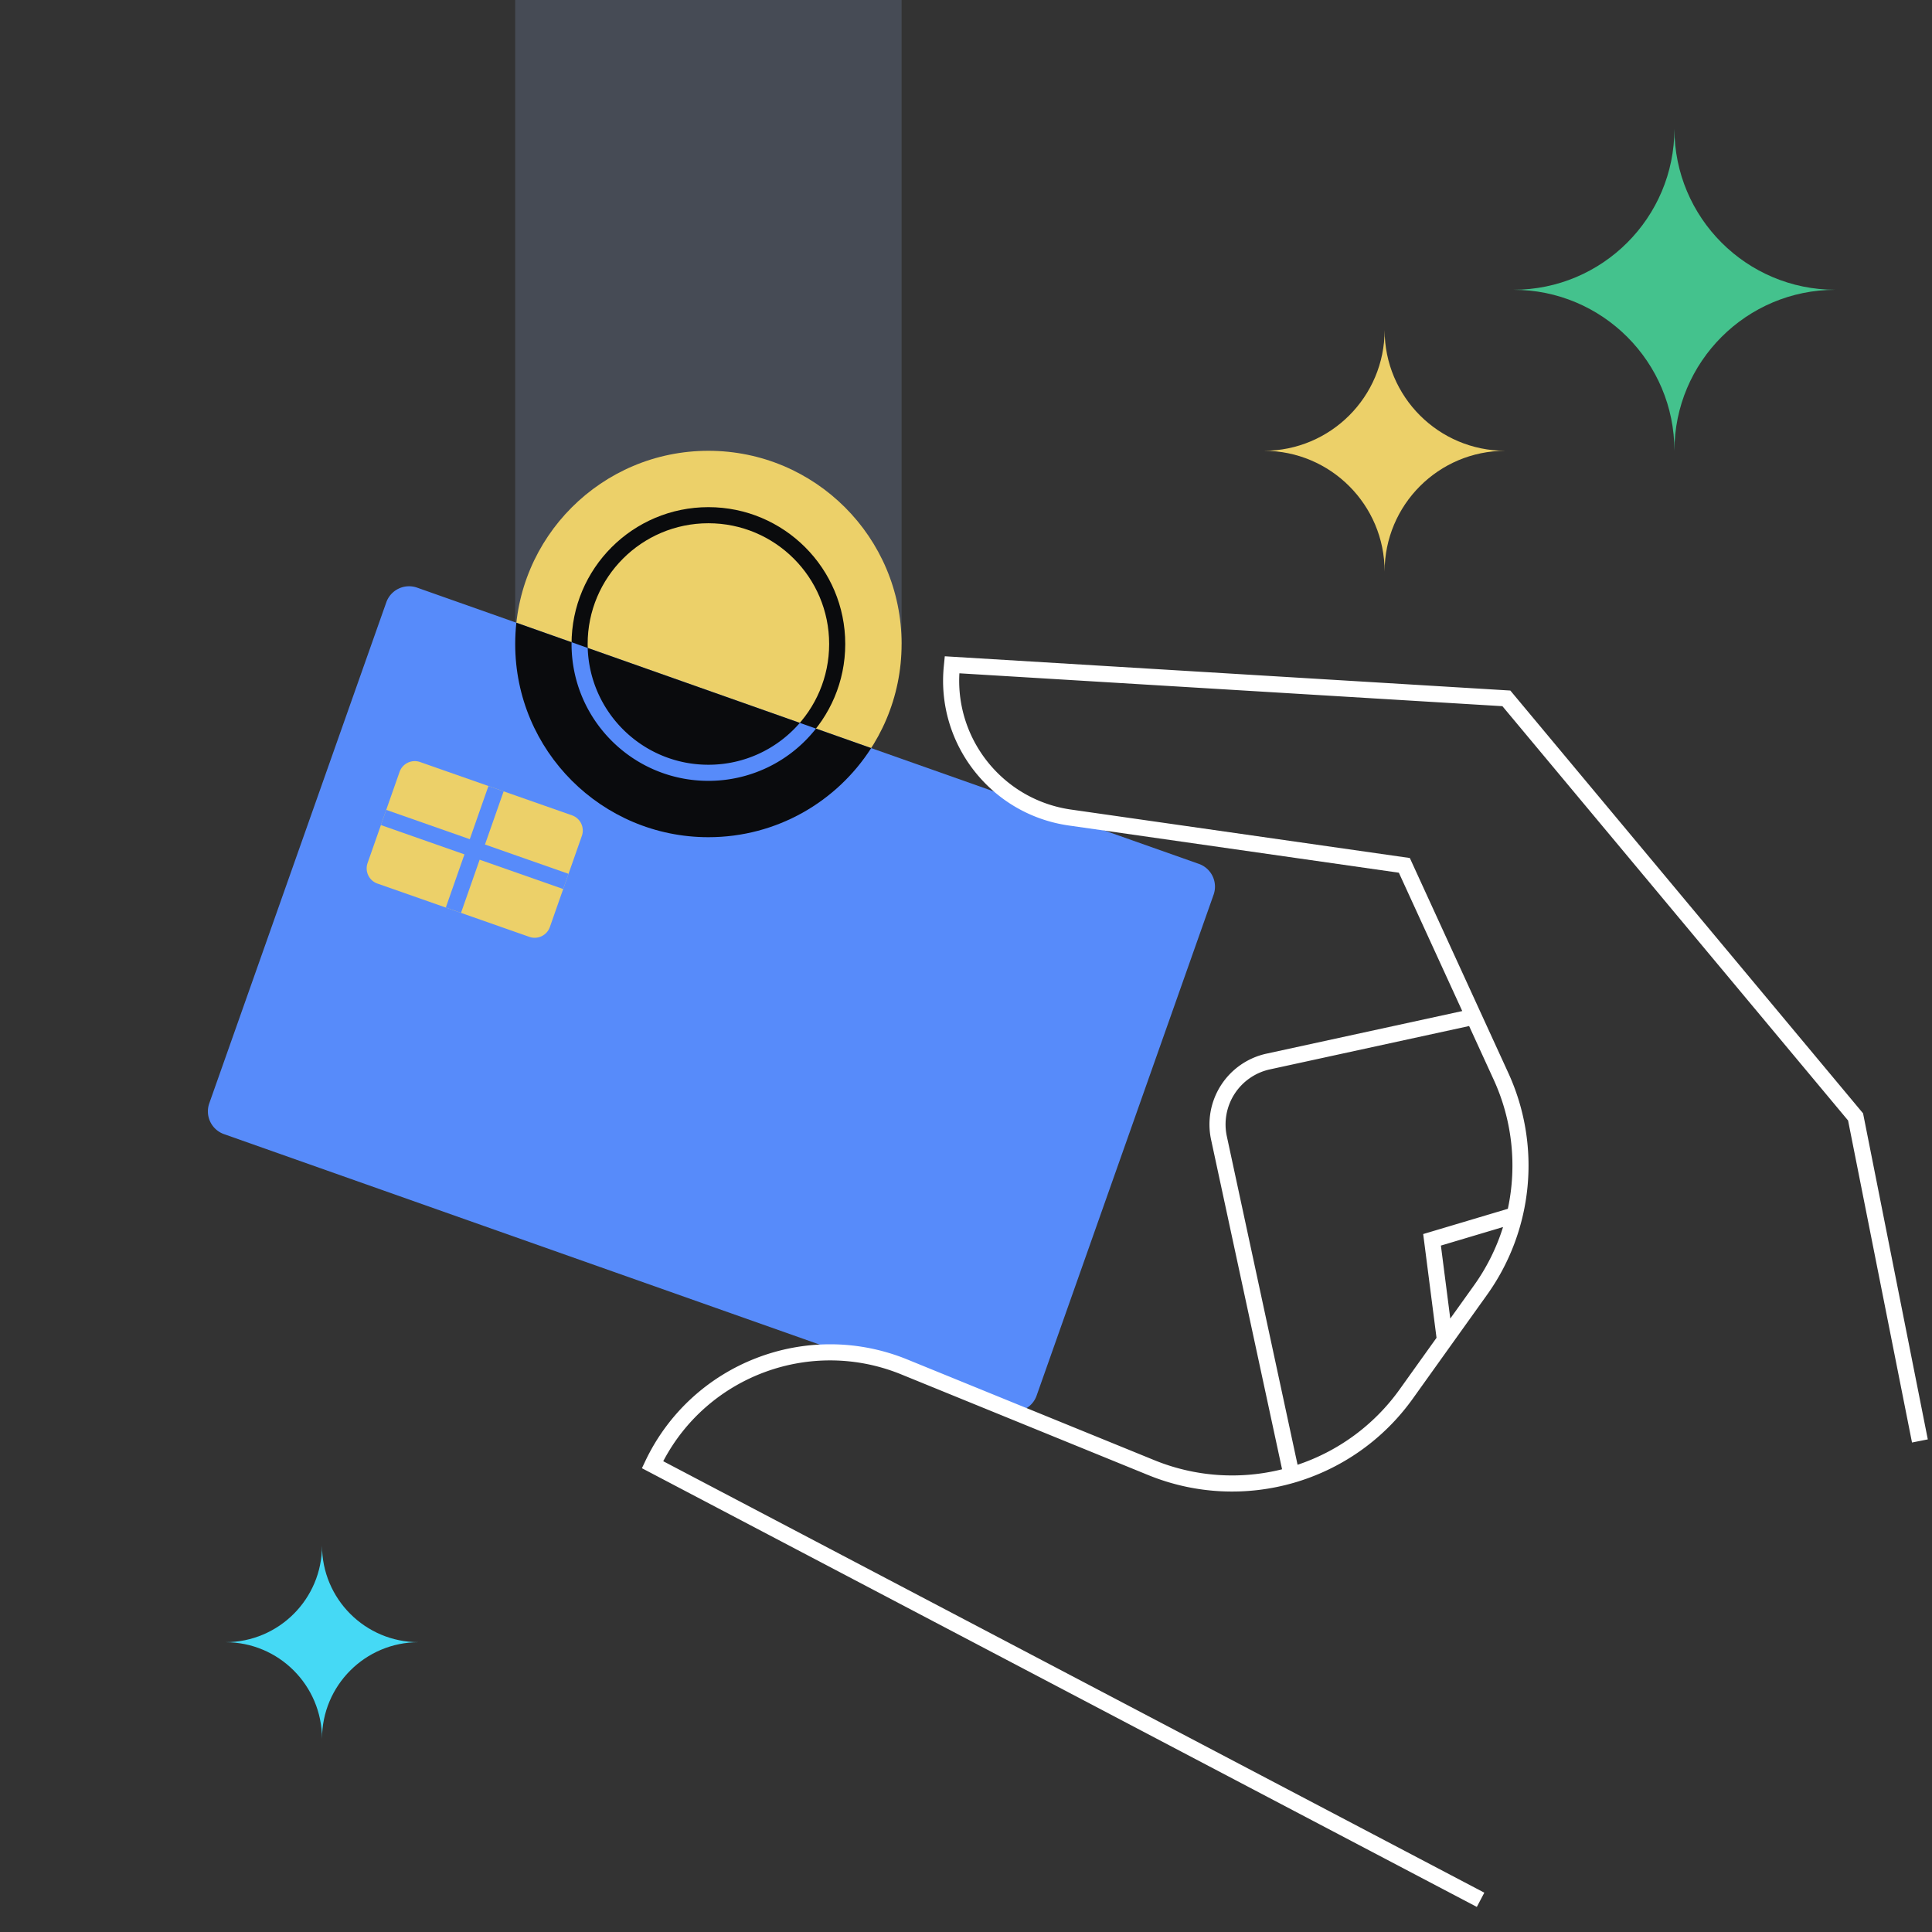
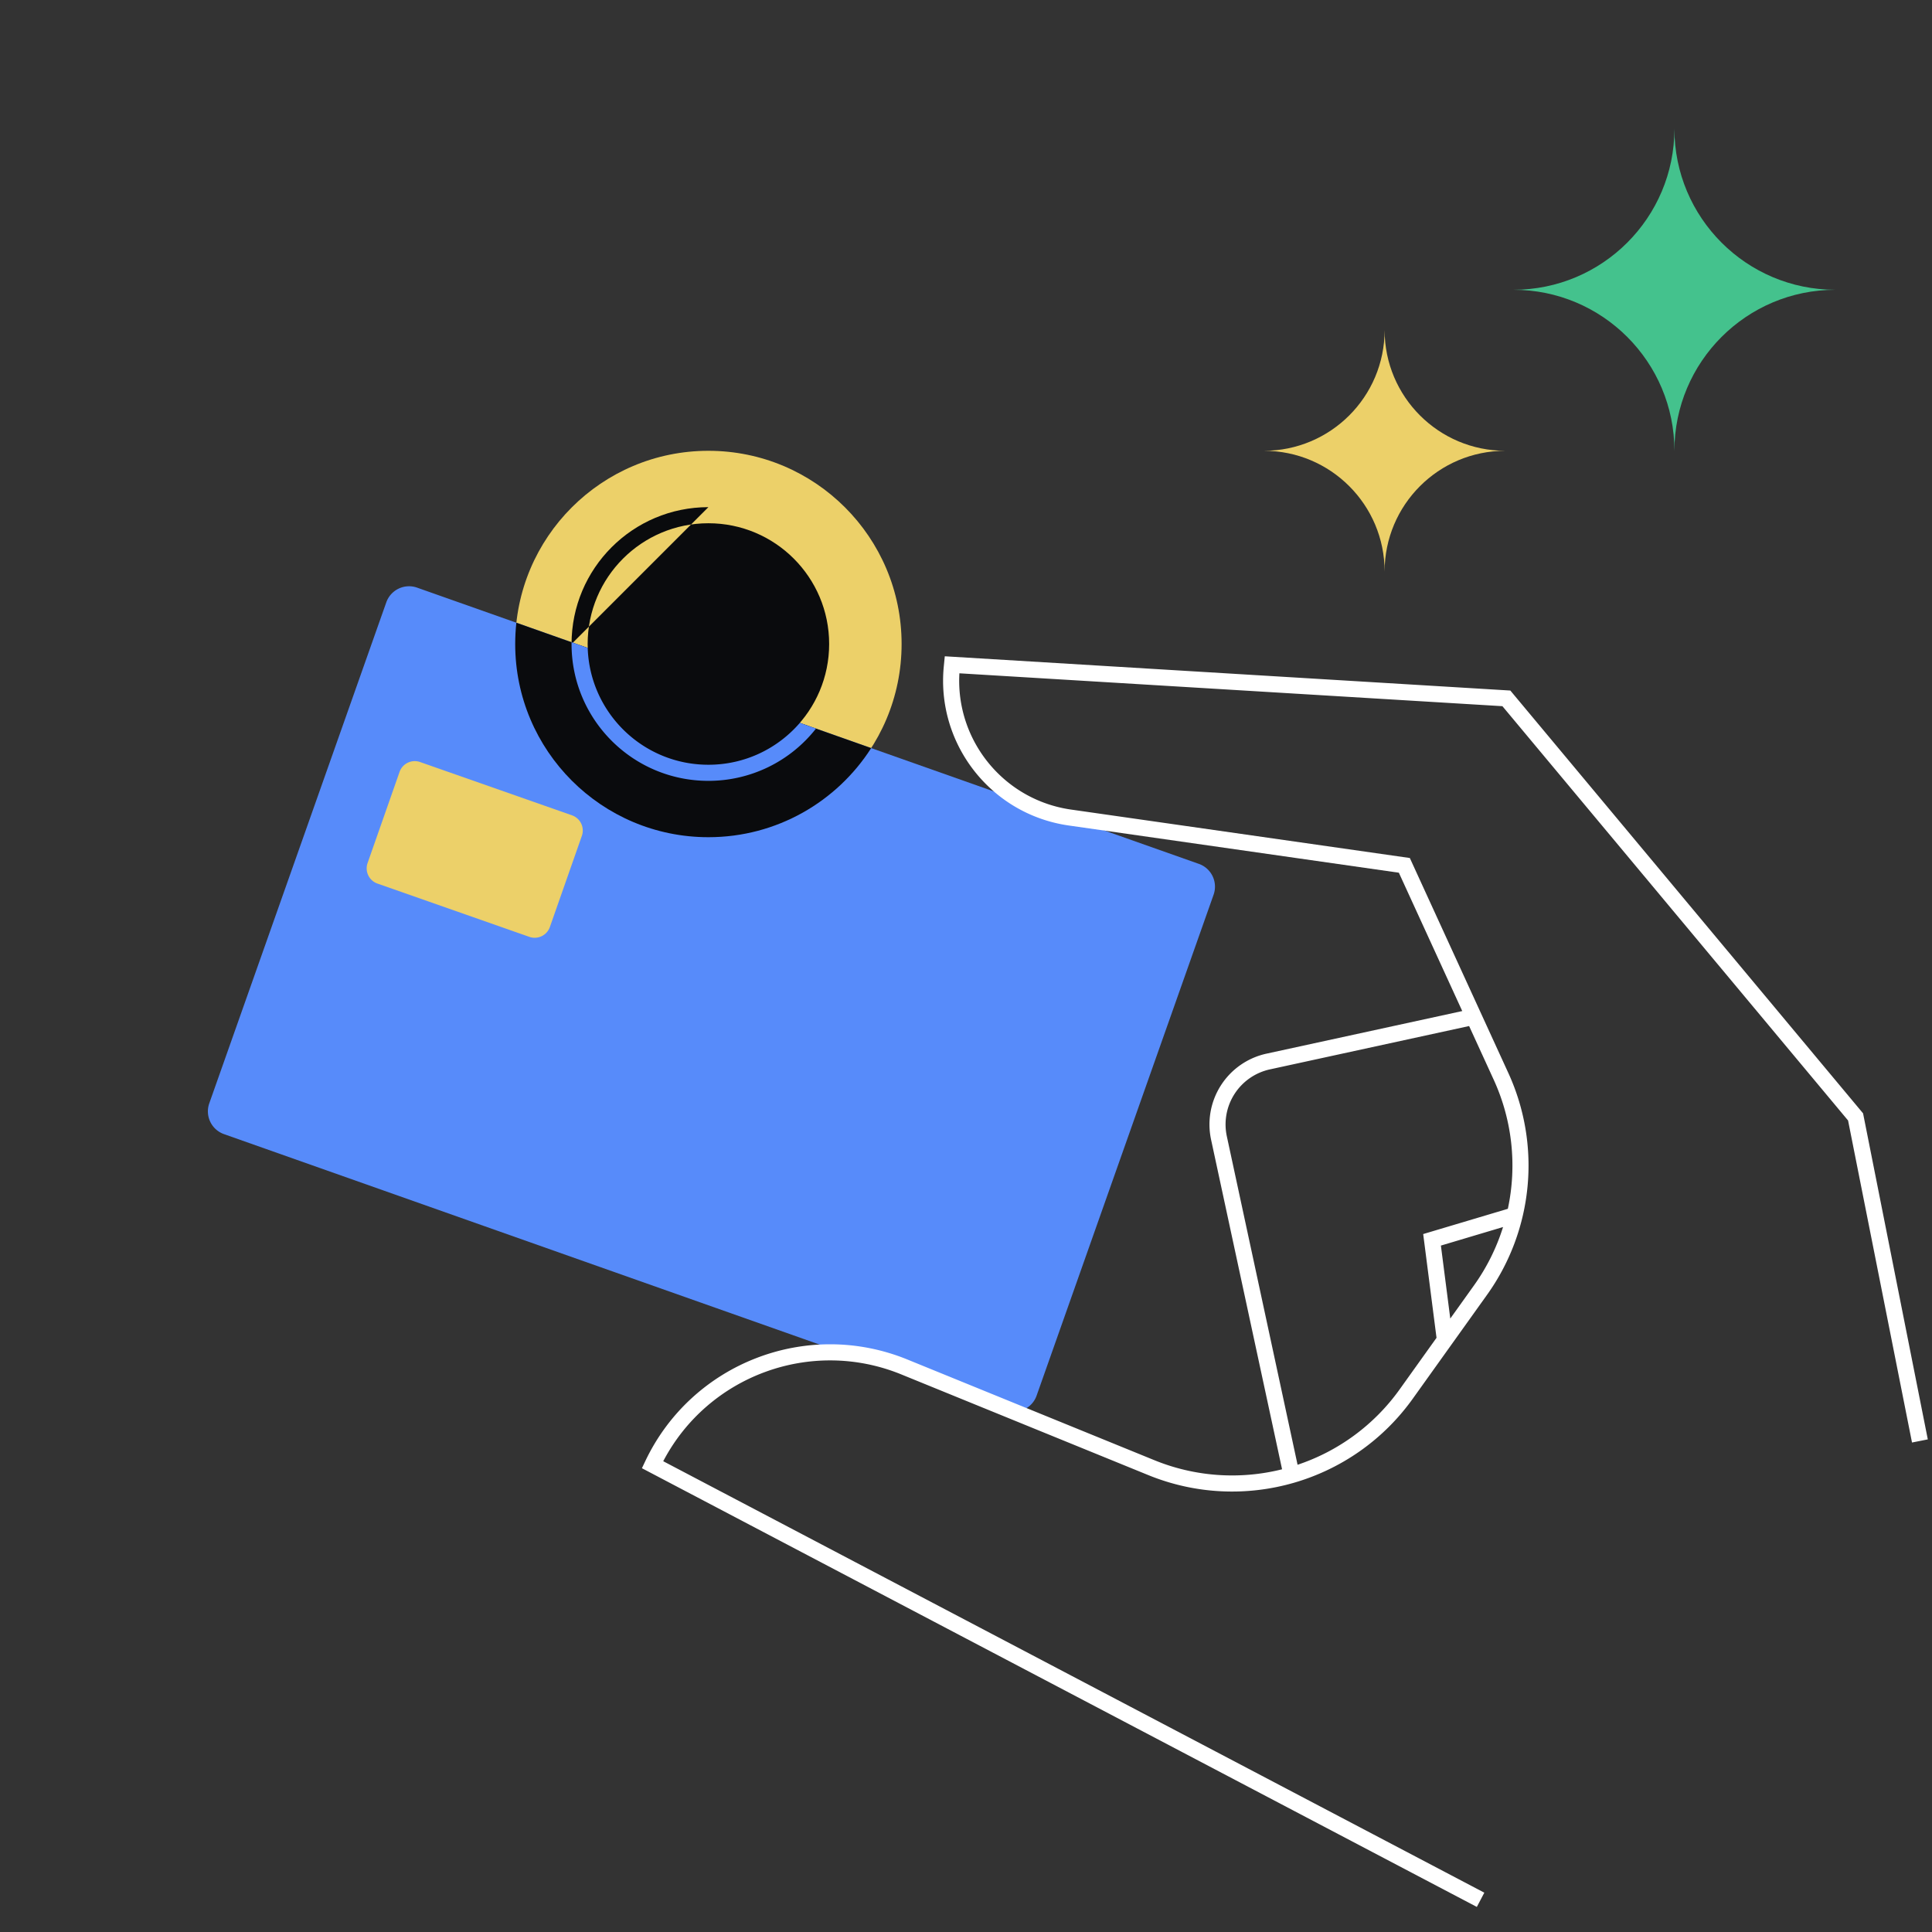
<svg xmlns="http://www.w3.org/2000/svg" fill="none" viewBox="0 0 240 240">
  <rect x="0" y="0" width="240" height="240" fill="#333333" stroke="none" />
-   <path fill="#464B55" d="M64 0h48v80H64z" />
  <path fill="#ECD069" d="M112 80c0 13.255-10.745 24-24 24S64 93.255 64 80s10.745-24 24-24 24 10.745 24 24" />
  <path fill="#578BFA" d="M148.929 107.314 51.813 72.999a3 3 0 0 0-3.828 1.83l-21.988 62.229a3 3 0 0 0 1.83 3.828l97.115 34.315a3 3 0 0 0 3.829-1.83l21.987-62.229a3 3 0 0 0-1.829-3.828" />
  <path fill="#0A0B0D" fill-rule="evenodd" d="M108.223 92.93C103.957 99.587 96.493 104 88 104c-13.255 0-24-10.745-24-24q0-1.341.144-2.644z" clip-rule="evenodd" />
-   <path fill="#0A0B0D" fill-rule="evenodd" d="M88 65c-8.284 0-15 6.716-15 15s6.716 15 15 15 15-6.716 15-15-6.716-15-15-15M71 80c0-9.389 7.611-17 17-17s17 7.611 17 17-7.611 17-17 17-17-7.611-17-17" clip-rule="evenodd" />
+   <path fill="#0A0B0D" fill-rule="evenodd" d="M88 65c-8.284 0-15 6.716-15 15s6.716 15 15 15 15-6.716 15-15-6.716-15-15-15M71 80c0-9.389 7.611-17 17-17" clip-rule="evenodd" />
  <path fill="#FFFFFF" fill-rule="evenodd" d="m187.619 85.781 43.818 52.522 8.042 40.502-1.962.39-7.942-40.003-42.939-51.467-67.456-4.085c-.478 8.338 5.51 15.73 13.862 16.926l42.093 6.019 12.24 26.713a27.6 27.6 0 0 1-2.639 27.535l-9.227 12.906c-7.431 10.395-21.029 14.326-32.866 9.502l-30.689-12.51c-11.209-4.569-23.99.162-29.565 10.786l101.998 53.598-.93 1.77-103.715-54.499.411-.867c5.78-12.185 20.067-17.731 32.556-12.64l30.689 12.51a25.55 25.55 0 0 0 15.866 1.131l-8.818-40.943a9 9 0 0 1 6.885-10.689l24.315-5.291-7.875-17.186-41.012-5.866c-9.653-1.381-16.497-10.132-15.511-19.829v-.001l.117-1.189zm-13.737 86.795a25.53 25.53 0 0 1-12.693 9.383l-8.787-40.803a7 7 0 0 1 5.354-8.314l24.743-5.384 3.057 6.673a25.6 25.6 0 0 1 1.754 16.031l-10.516 3.137 1.656 12.888zm6.277-8.78 2.95-4.126a25.6 25.6 0 0 0 3.605-7.243l-7.72 2.303z" clip-rule="evenodd" />
  <path fill="#578BFA" fill-rule="evenodd" d="M73.008 80.487C73.265 88.547 79.878 95 88 95c4.54 0 8.608-2.016 11.358-5.202l2.007.709A16.97 16.97 0 0 1 88 97c-9.389 0-17-7.611-17-17l.001-.222z" clip-rule="evenodd" />
  <path fill="#ECD069" d="M49.635 95.887a2 2 0 0 1 2.55-1.225l18.871 6.621a2 2 0 0 1 1.225 2.55l-3.973 11.323a2 2 0 0 1-2.549 1.225l-18.872-6.621a2 2 0 0 1-1.225-2.549z" />
-   <path fill="#578BFA" fill-rule="evenodd" d="m59.584 106.796-2.317 6.606-1.888-.663 2.318-6.605-10.38-3.642.662-1.887 10.38 3.642 2.318-6.605 1.887.662-2.318 6.605 10.38 3.642-.662 1.887z" clip-rule="evenodd" />
  <path fill="#44C28D" d="M228 35.998c-11.048 0-19.998 8.954-19.998 20.002 0-11.048-8.954-20.002-20.002-20.002 11.048 0 20.002-8.954 20.002-19.998 0 11.044 8.95 19.998 19.998 19.998" />
  <path fill="#ECD069" d="M187 55.999c-8.286 0-14.998 6.715-14.998 15.001 0-8.286-6.716-15.001-15.002-15.001 8.286 0 15.002-6.716 15.002-14.999 0 8.283 6.712 14.999 14.998 14.999" />
-   <path fill="#45D9F5" d="M52 203.999c-6.629 0-11.999 5.372-11.999 12.001 0-6.629-5.372-12.001-12.001-12.001 6.629 0 12.001-5.373 12.001-11.999 0 6.626 5.37 11.999 11.999 11.999" />
</svg>